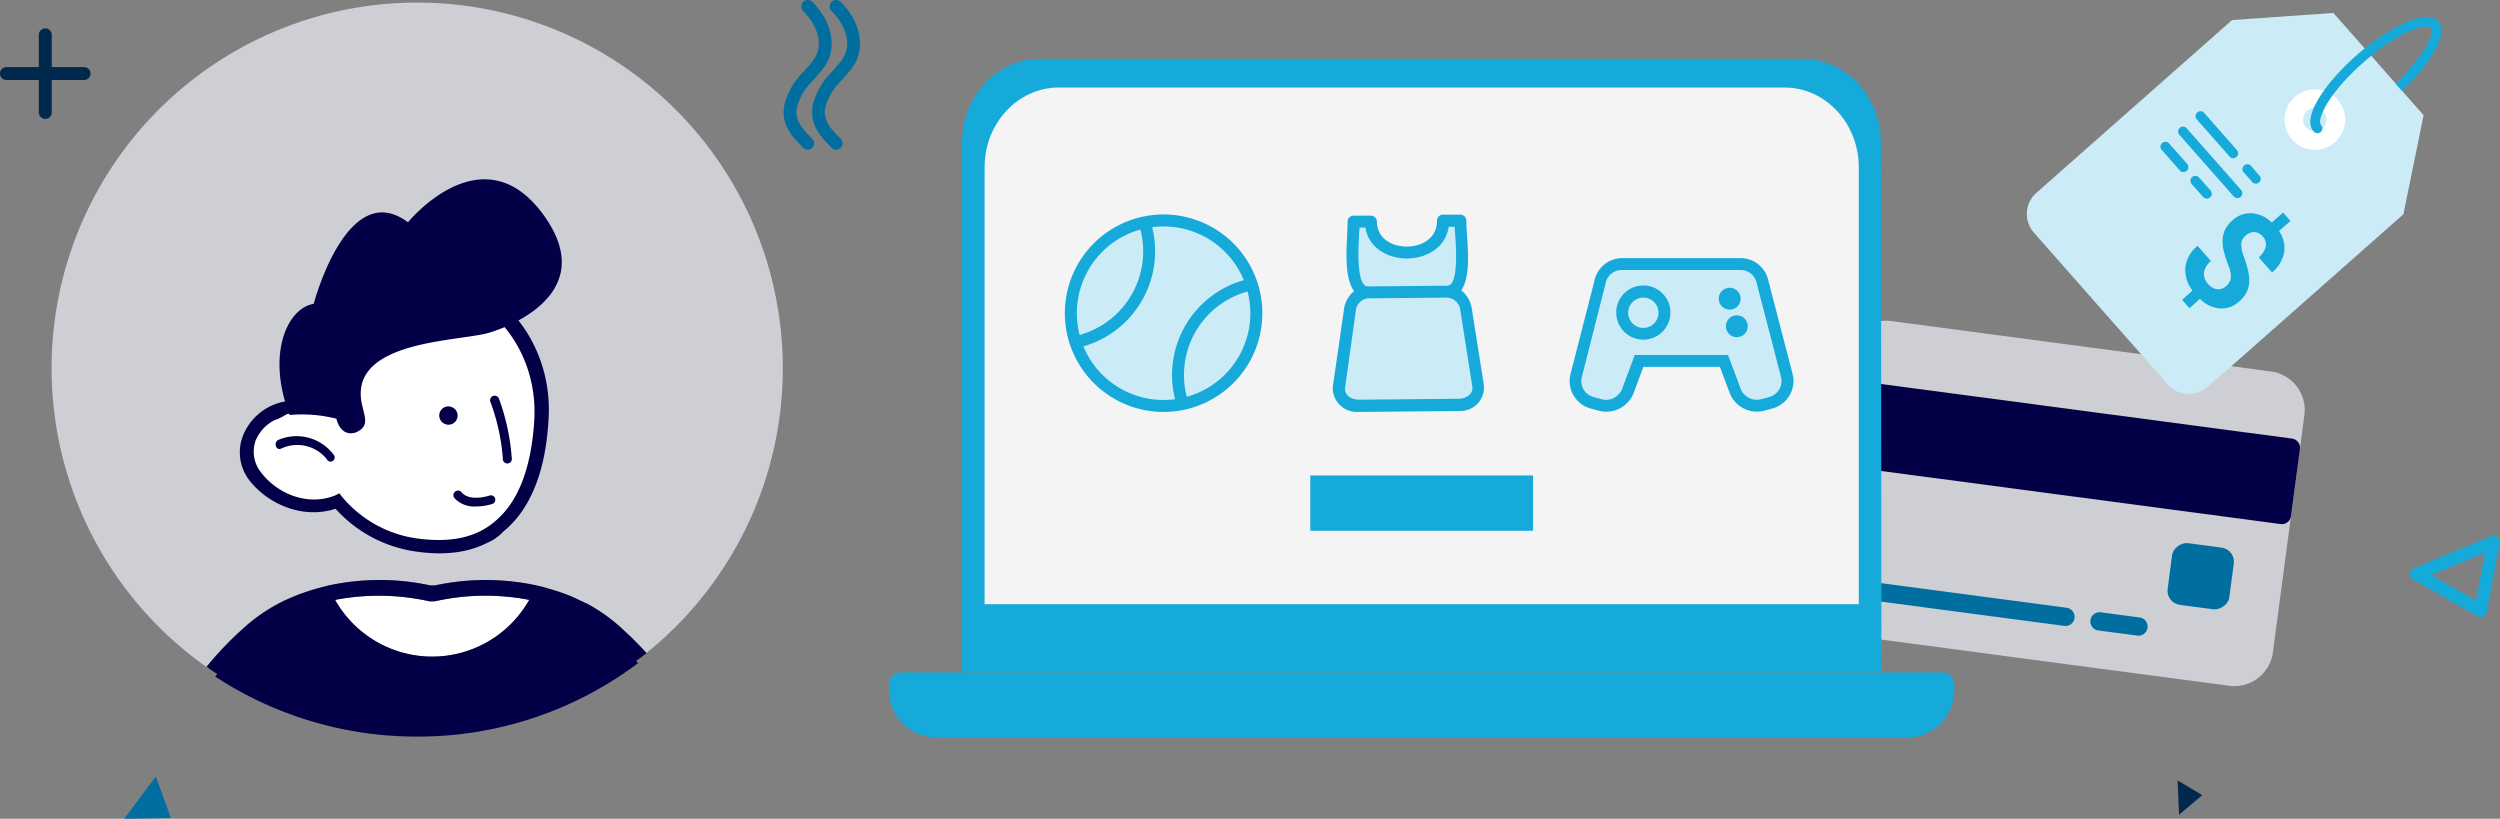
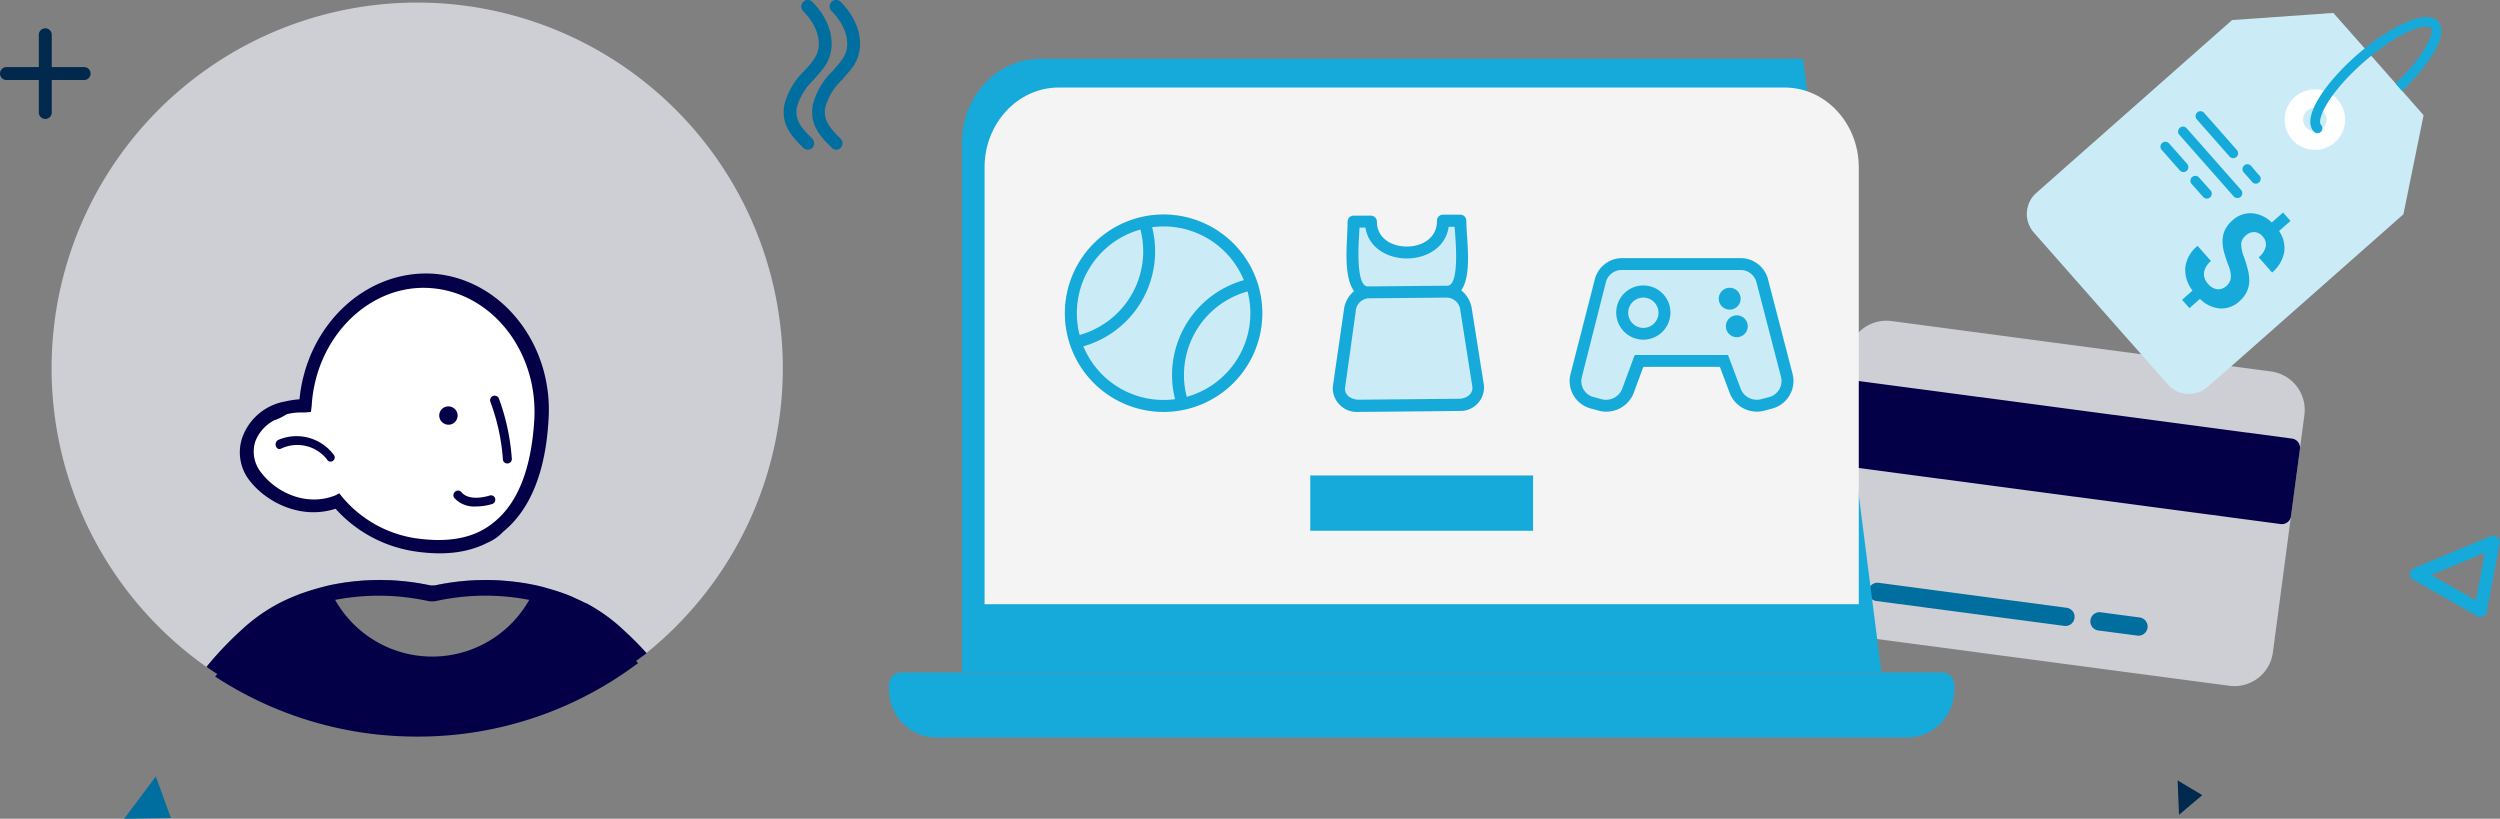
<svg xmlns="http://www.w3.org/2000/svg" viewBox="0 0 386.41 126.55">
  <rect x="0" y="0" width="386.41" height="126.55" fill="#808080" stroke="none" />
  <defs>
    <style>.cls-1{fill:#cdcfd4;}.cls-2{fill:#16aadb;}.cls-3{fill:#030047;}.cls-4{fill:#006e9e;}.cls-5{fill:#cbecf7;}.cls-6{fill:#fff;}.cls-7{fill:#f4f4f5;}.cls-8{fill:#01284d;}</style>
  </defs>
  <title>4_3</title>
  <g id="Layer_2" data-name="Layer 2">
    <g id="Layer_4" data-name="Layer 4">
      <path class="cls-1" d="M281.93,95.87a5.94,5.94,0,0,1-1.17-4.42l4.87-36.7a6,6,0,0,1,6.7-5.13h0l58.72,7.8a6,6,0,0,1,5.13,6.7l-4.87,36.7A6,6,0,0,1,344.6,106l-58.71-7.79h0A6,6,0,0,1,281.93,95.87Z" />
      <rect class="cls-2" x="314.25" y="35.74" width="10.53" height="68.34" transform="translate(208.16 377.44) rotate(-82.44)" />
      <path class="cls-3" d="M283.82,71.49a1.45,1.45,0,0,1-.28-1L284.93,60a1.41,1.41,0,0,1,1.59-1.21l67.75,9h0a1.43,1.43,0,0,1,1.22,1.59L354.1,79.81A1.41,1.41,0,0,1,352.51,81l-67.75-9A1.42,1.42,0,0,1,283.82,71.49Z" />
-       <rect class="cls-4" x="335.37" y="84.26" width="9.62" height="9.62" rx="2.19" transform="translate(207.1 414.57) rotate(-82.44)" />
      <path class="cls-4" d="M289.92,92.88h0l29.14,3.86a1.41,1.41,0,1,0,.37-2.8h0l-29.14-3.87a1.42,1.42,0,0,0-.37,2.81Z" />
      <path class="cls-4" d="M324.42,97.46h0l5.93.78a1.41,1.41,0,1,0,.37-2.8h0l-5.93-.79a1.42,1.42,0,1,0-.37,2.81Z" />
      <path class="cls-5" d="M374.6,17.81l-7-7.95L360.65,2,345,3.1,319.39,25.71l-4.58,4.05a4.35,4.35,0,0,0-.5,6.13l10.4,11.8,10.41,11.79a4.36,4.36,0,0,0,6.15.26l4.59-4,25.62-22.62Z" />
      <path class="cls-2" d="M344.08,44.23a2,2,0,0,0,.73-1.31,4.42,4.42,0,0,0-.38-1.9,19.64,19.64,0,0,1-.69-2.11,6.19,6.19,0,0,1-.21-1.77,4,4,0,0,1,.37-1.6,4.48,4.48,0,0,1,1.15-1.47,4.07,4.07,0,0,1,3-1.11,4.85,4.85,0,0,1,3.08,1.43l1.75-1.54,1.15,1.3-1.77,1.56a4.56,4.56,0,0,1,.79,3.31,5.32,5.32,0,0,1-1.87,3.1l-2.07-2.35a3,3,0,0,0,1.1-1.7,1.77,1.77,0,0,0-.46-1.5,1.83,1.83,0,0,0-1.3-.7,1.89,1.89,0,0,0-1.36.56,1.8,1.8,0,0,0-.68,1.23,5.3,5.3,0,0,0,.41,2,19.82,19.82,0,0,1,.67,2.24,6.41,6.41,0,0,1,.16,1.75,4.11,4.11,0,0,1-.42,1.54,4.5,4.5,0,0,1-1.09,1.37,4.06,4.06,0,0,1-3,1.12,5,5,0,0,1-3.11-1.48l-1.62,1.43-1.14-1.29,1.61-1.43a5.16,5.16,0,0,1-1.1-3.62A5,5,0,0,1,339.67,38l2.07,2.35a2.94,2.94,0,0,0-1.08,1.77,2.24,2.24,0,0,0,.65,1.78,2.17,2.17,0,0,0,1.38.8A1.77,1.77,0,0,0,344.08,44.23Z" />
      <path class="cls-6" d="M361.3,15.4a4.67,4.67,0,1,0-.41,6.59A4.66,4.66,0,0,0,361.3,15.4Zm-4.86,4.28a1.81,1.81,0,1,1,2.55.16A1.8,1.8,0,0,1,356.44,19.68Z" />
      <path class="cls-2" d="M358.74,19.29c-.66-.76,1-4.74,6.58-9.66s9.73-6.08,10.4-5.32-1.11,4.47-5.45,8.62l1,1.14c4-3.85,7.39-8.71,5.57-10.77s-7.75,1-12.54,5.19-8.62,9.63-6.71,11.8a.76.76,0,1,0,1.14-1Z" />
      <path class="cls-2" d="M344.57,24.15l-5.06-5.74a.76.76,0,0,1,1.14-1l5.06,5.74a.76.76,0,1,1-1.14,1Z" />
      <path class="cls-2" d="M348,28l-1.17-1.32a.76.76,0,1,1,1.14-1L349.09,27A.76.76,0,1,1,348,28Z" />
      <path class="cls-2" d="M345.25,30.36l-8.44-9.57a.76.76,0,0,1,1.14-1l8.44,9.56a.77.77,0,0,1-.06,1.08A.78.78,0,0,1,345.25,30.36Z" />
      <path class="cls-2" d="M336.91,26.33l-2.79-3.16a.75.75,0,0,1,.07-1.07.76.76,0,0,1,1.07.06l2.79,3.16A.78.78,0,0,1,338,26.4.77.77,0,0,1,336.91,26.33Z" />
      <path class="cls-2" d="M340.53,30.44l-1.78-2a.75.75,0,0,1,.07-1.07.76.76,0,0,1,1.07.06l1.78,2a.76.76,0,0,1-.06,1.07A.77.77,0,0,1,340.53,30.44Z" />
      <path class="cls-1" d="M31.93,103.06A52.39,52.39,0,0,1,37.3,97.4a26.77,26.77,0,0,1,5.79-4.17c.71-.36,1.44-.68,2.17-1l.93-.38.69-.24A36.07,36.07,0,0,1,66.47,90.5l.32,0,.32,0a36.11,36.11,0,0,1,19.63,1.14l.65.23.94.38c.72.29,1.42.61,2.11,1l.06,0a26.77,26.77,0,0,1,5.79,4.17A49.55,49.55,0,0,1,99.83,101a56.51,56.51,0,1,0-67.9,2.1Z" />
-       <path class="cls-6" d="M66.79,101.51a17.3,17.3,0,0,0,15-8.79,35.6,35.6,0,0,0-14.23.14l-.46.08-.33,0-.33,0L66,92.86a35.78,35.78,0,0,0-14.23-.14A17.3,17.3,0,0,0,66.79,101.51Z" />
      <path class="cls-3" d="M94.67,99.19a24.39,24.39,0,0,0-5.25-3.81,29.36,29.36,0,0,0-5.21-2,19.64,19.64,0,0,1-34.84,0,29.25,29.25,0,0,0-5.2,2,24.71,24.71,0,0,0-5.26,3.81,50.18,50.18,0,0,0-5,5.22,56.46,56.46,0,0,0,64-2C96.88,101.3,95.81,100.21,94.67,99.19Z" />
      <path class="cls-3" d="M64.48,113.85a56.77,56.77,0,0,1-30.79-9l-.43-.28.33-.4a48.81,48.81,0,0,1,5-5.27A24.66,24.66,0,0,1,44,95a30.57,30.57,0,0,1,5.29-2.06l.36-.11.17.34a19.19,19.19,0,0,0,34,0L84,92.8l.36.11A30.57,30.57,0,0,1,89.63,95,25.15,25.15,0,0,1,95,98.85c1,.93,2.11,2,3.28,3.27l.34.38-.41.3A56.52,56.52,0,0,1,64.48,113.85Zm-29.85-9.54a56,56,0,0,0,62.6-2c-1-1.08-2-2-2.86-2.83h0a24,24,0,0,0-5.16-3.74,28.57,28.57,0,0,0-4.77-1.9,20.09,20.09,0,0,1-35.29,0,28.57,28.57,0,0,0-4.77,1.9,23.79,23.79,0,0,0-5.16,3.74A47.71,47.71,0,0,0,34.63,104.31Z" />
      <path class="cls-3" d="M33.94,104.41a50.18,50.18,0,0,1,5-5.22,24.71,24.71,0,0,1,5.26-3.81c.74-.37,1.5-.7,2.27-1,.15-.06.3-.13.46-.18.77-.3,1.56-.57,2.38-.81l.1,0a19.63,19.63,0,0,0,34.83,0l.09,0c.83.24,1.62.51,2.39.81.16,0,.31.12.46.18.77.31,1.53.64,2.27,1a24.39,24.39,0,0,1,5.25,3.81c1.14,1,2.21,2.11,3.25,3.24l1-.73,1-.74a49.55,49.55,0,0,0-3.54-3.56,26.77,26.77,0,0,0-5.79-4.17l-.06,0c-.69-.35-1.4-.65-2.11-1l-.94-.38-.65-.23c-.59-.21-1.2-.4-1.83-.58l-.82-.24-.22-.06-1-.25v0a37.57,37.57,0,0,0-15.78,0l-.32,0-.32,0a37.52,37.52,0,0,0-15.77,0v0l-1,.25-.21.06-.78.22c-.63.19-1.24.38-1.84.59-.23.08-.46.15-.69.24l-.93.38c-.73.3-1.46.62-2.17,1A26.77,26.77,0,0,0,37.3,97.4a52.39,52.39,0,0,0-5.37,5.66l1,.7ZM66,92.86l.45.08.33,0,.33,0,.46-.08a35.6,35.6,0,0,1,14.23-.14,17.22,17.22,0,0,1-30,0A35.78,35.78,0,0,1,66,92.86Z" />
      <path class="cls-6" d="M66.86,43.58C56.8,43,48.05,51.56,47.3,62.81l.07.13c-1.07.07-2,.07-2.89.2-6,1.3-7.76,6.78-4.84,10.66a11.22,11.22,0,0,0,12.59,3.69,19.79,19.79,0,0,0,12.11,6.78C78.5,86.38,83.15,76.29,83.9,65S76.79,44.21,66.86,43.58Z" />
      <path class="cls-3" d="M70.58,64.86A1.4,1.4,0,0,0,70,63,1.41,1.41,0,1,0,68.7,65.5,1.4,1.4,0,0,0,70.58,64.86Z" />
      <path class="cls-3" d="M79.1,70.79a33.76,33.76,0,0,0-2-9.23.71.71,0,0,0-1.32.51,31.76,31.76,0,0,1,1.94,8.79A.7.7,0,1,0,79.1,70.79Z" />
      <path class="cls-3" d="M51.56,70.27A7.16,7.16,0,0,0,43,68c-.75.38-.37,1.76.51,1.31a5.84,5.84,0,0,1,7,1.66A.64.64,0,1,0,51.56,70.27Z" />
-       <path class="cls-3" d="M75.71,51.39C71.38,52.8,54.34,52.46,55.85,62c.39,2.32,1.46,3.82-.85,4.84-2.45.77-3-2.12-3-2.12a21.76,21.76,0,0,0-7.23-.58c-3.58-9.22-.48-16.47,3.72-17.18,0,0,5.16-19.65,14.57-12.6,0,0,11.54-14.21,21-1.07S75.71,51.39,75.71,51.39Z" />
      <path class="cls-3" d="M75.34,83.89c-3.13,1.59-6.84,2-11.31,1.32a20.55,20.55,0,0,1-12.17-6.58c-5.27,1.73-10.56-.94-13.16-4.2a7.06,7.06,0,0,1-1.18-7,8.6,8.6,0,0,1,6.57-5.38,13,13,0,0,1,2.2-.33c1.12-11.44,10.19-20,20.56-19.42C77.41,43,85.58,53.15,84.78,64.91c-.46,8.11-2.87,13.91-7,17.27A7.26,7.26,0,0,1,75.34,83.89Zm-32.8-19a6.19,6.19,0,0,0-3.06,3.29,5.15,5.15,0,0,0,1,5c2.28,2.94,6.89,5.17,11.34,3.39l.62-.32.45.56A18.37,18.37,0,0,0,64.27,83.2c5.1.72,9.12,0,12.12-2.52,3.69-3,5.73-8.27,6.19-15.76.62-10.56-6.53-19.69-16-20.39S48.81,52.12,48.18,62.68l-.12,1L47,63.76a9.11,9.11,0,0,0-2.7.27A9.51,9.51,0,0,1,42.54,64.92Z" />
      <path class="cls-3" d="M73.54,78.28A4.13,4.13,0,0,1,70.25,77a.69.69,0,0,1,.09-1,.68.68,0,0,1,1,.09c1.27,1.52,4.28.52,4.31.51a.67.67,0,0,1,.87.42.68.68,0,0,1-.42.87A8.41,8.41,0,0,1,73.54,78.28Z" />
      <path class="cls-2" d="M144.78,114H294.7a7.36,7.36,0,0,0,7.36-7.36v-.83a1.87,1.87,0,0,0-1.88-1.87H139.3a1.87,1.87,0,0,0-1.88,1.87v.83A7.36,7.36,0,0,0,144.78,114Z" />
-       <path class="cls-2" d="M290.8,103.89H148.68V22.1c0-7.16,5.4-13,12-13h118c6.64,0,12.05,5.81,12.05,13Z" />
+       <path class="cls-2" d="M290.8,103.89H148.68V22.1c0-7.16,5.4-13,12-13h118Z" />
      <path class="cls-7" d="M152.18,93.39V25.86c0-6.8,5.14-12.33,11.45-12.33H275.84c6.32,0,11.46,5.53,11.46,12.33V93.39Z" />
      <path class="cls-5" d="M175.9,33.67a15.26,15.26,0,1,0,18.69,10.79A15.27,15.27,0,0,0,175.9,33.67Z" />
      <path class="cls-2" d="M194.59,44.46A15.26,15.26,0,1,1,175.9,33.67,15.27,15.27,0,0,1,194.59,44.46Zm-27.72,7.31a13.42,13.42,0,0,0,9.4-16.29A13.42,13.42,0,0,0,166.87,51.77Zm11.21-16.65a15.27,15.27,0,0,1-10.63,18.41,13.4,13.4,0,0,0,14.17,8.17,15.24,15.24,0,0,1,10.63-18.4A13.4,13.4,0,0,0,178.08,35.12Zm14.75,9.93a13.4,13.4,0,0,0-9.4,16.28A13.4,13.4,0,0,0,192.83,45.05Z" />
      <path class="cls-5" d="M242.71,57.81a4.39,4.39,0,0,0,3.1,5.34l1.41.38a4.54,4.54,0,0,0,5.32-3L254,56.7l11.86,0,1.43,3.81a4.51,4.51,0,0,0,5.32,3l1.42-.38a4.41,4.41,0,0,0,3.08-5.35l-3.73-14.36A4.39,4.39,0,0,0,269,39.88l-18.35,0a4.39,4.39,0,0,0-4.29,3.54Z" />
      <path class="cls-2" d="M254,44.12a4.19,4.19,0,1,1-4.19,4.19A4.19,4.19,0,0,1,254,44.12Zm14.45,4.62a1.69,1.69,0,1,1-1.69,1.69A1.68,1.68,0,0,1,268.47,48.74Zm-1.1-4.26a1.69,1.69,0,0,1,1.69,1.69,1.69,1.69,0,1,1-1.69-1.69ZM250.69,39.9l18.35,0a4.39,4.39,0,0,1,4.29,3.53l3.73,14.36A4.41,4.41,0,0,1,274,63.12l-1.42.38a4.51,4.51,0,0,1-5.32-3l-1.43-3.81L254,56.7l-1.41,3.81a4.54,4.54,0,0,1-5.32,3l-1.41-.38a4.39,4.39,0,0,1-3.1-5.34l3.69-14.37A4.39,4.39,0,0,1,250.69,39.9ZM269,41.73l-18.35,0a2.53,2.53,0,0,0-2.48,2.06L244.5,58.27a2.53,2.53,0,0,0,1.78,3.09l1.41.38a2.69,2.69,0,0,0,3.12-1.87l1.86-5h14.42l1.88,5a2.67,2.67,0,0,0,3.12,1.86l1.41-.37a2.57,2.57,0,0,0,1.78-3.1l-3.75-14.46A2.55,2.55,0,0,0,269,41.73ZM254,46a2.34,2.34,0,1,0,2.34,2.34A2.34,2.34,0,0,0,254,46Z" />
      <path class="cls-5" d="M225.7,33.21l-2.67,0a.92.92,0,0,0-.91.93c0,2.62-2.27,3.92-4.61,4s-4.66-1.24-4.68-3.86a.94.94,0,0,0-.94-.92l-2.67,0a.93.93,0,0,0-.92.93c0,3-.78,8.29,1,10.74A4.37,4.37,0,0,0,207.71,48L206.06,59.8a3.37,3.37,0,0,0,0,.44,3.73,3.73,0,0,0,3.83,3.43l15.77-.15a3.65,3.65,0,0,0,3.73-3.94l-1.87-11.81a4.44,4.44,0,0,0-1.64-2.89c1.72-2.48.82-7.78.79-10.76A.91.91,0,0,0,225.7,33.21Z" />
      <path class="cls-2" d="M225.85,44.88a4.44,4.44,0,0,1,1.64,2.89l1.87,11.81a3.65,3.65,0,0,1-3.73,3.94l-15.77.15A3.73,3.73,0,0,1,206,60.24a3.37,3.37,0,0,1,0-.44L207.71,48A4.37,4.37,0,0,1,209.29,45c-1.77-2.45-1-7.76-1-10.74a.93.93,0,0,1,.92-.93l2.67,0a.94.94,0,0,1,.94.92c0,2.62,2.34,3.88,4.68,3.86s4.63-1.33,4.61-4a.92.92,0,0,1,.91-.93l2.67,0a.91.91,0,0,1,.94.91C226.67,37.1,227.57,42.4,225.85,44.88Zm-14.42-.61,12.27-.11c2,0,1.24-7.5,1.13-9.1h-.92c-.45,3.19-3.4,4.86-6.38,4.89s-6-1.59-6.48-4.77h-.92C210.05,36.8,209.4,44.29,211.43,44.27ZM223.71,46l-12.26.11a2.15,2.15,0,0,0-1.91,2.08L207.89,60c-.06,1.14,1,1.71,2,1.78l15.77-.15c1-.08,2-.69,1.92-1.81l-1.86-11.81A2.17,2.17,0,0,0,223.71,46Z" />
      <rect class="cls-2" x="202.52" y="73.49" width="34.44" height="8.55" />
      <path class="cls-2" d="M383.41,95.36a1,1,0,0,1-.5-.13L373,89.61a1,1,0,0,1,.11-1.79L385,82.87a1,1,0,0,1,1,.14,1,1,0,0,1,.35,1l-2,10.57a1,1,0,0,1-.56.72A1.06,1.06,0,0,1,383.41,95.36Zm-7.63-6.48,6.91,3.92,1.39-7.37Z" />
      <polygon class="cls-4" points="24.09 120.01 26.41 126.43 19.19 126.55 24.09 120.01" />
      <polygon class="cls-8" points="336.58 120.62 340.39 122.9 336.8 125.94 336.58 120.62" />
      <path class="cls-8" d="M7,18.38a1,1,0,0,1-1-1v-12a1,1,0,0,1,2,0v12A1,1,0,0,1,7,18.38Z" />
      <path class="cls-8" d="M13,12.37H1a1,1,0,0,1,0-2H13a1,1,0,0,1,0,2Z" />
      <path class="cls-4" d="M124.87,23.14a1,1,0,0,1-.7-.29c-1.67-1.66-3.55-3.55-2.92-6.72a11,11,0,0,1,3-5.1c.47-.53,1-1.08,1.38-1.64,1.91-2.39.62-5.57-1.49-7.68a1,1,0,0,1,0-1.42,1,1,0,0,1,1.41,0c3.25,3.25,3.93,7.49,1.66,10.32-.45.61-1,1.18-1.46,1.74a9.37,9.37,0,0,0-2.57,4.18c-.42,2.12.87,3.41,2.37,4.91a1,1,0,0,1,0,1.41A1,1,0,0,1,124.87,23.14Z" />
      <path class="cls-4" d="M129.28,23.14a1,1,0,0,1-.71-.29c-1.67-1.66-3.55-3.55-2.92-6.72a10.94,10.94,0,0,1,3-5.1c.46-.53.95-1.08,1.37-1.64,1.91-2.39.62-5.57-1.49-7.68a1,1,0,0,1,0-1.42,1,1,0,0,1,1.41,0c3.25,3.25,3.93,7.49,1.66,10.32-.45.61-1,1.18-1.46,1.74a9.37,9.37,0,0,0-2.57,4.18c-.42,2.11.87,3.41,2.37,4.91a1,1,0,0,1,0,1.41A1,1,0,0,1,129.28,23.14Z" />
    </g>
  </g>
</svg>